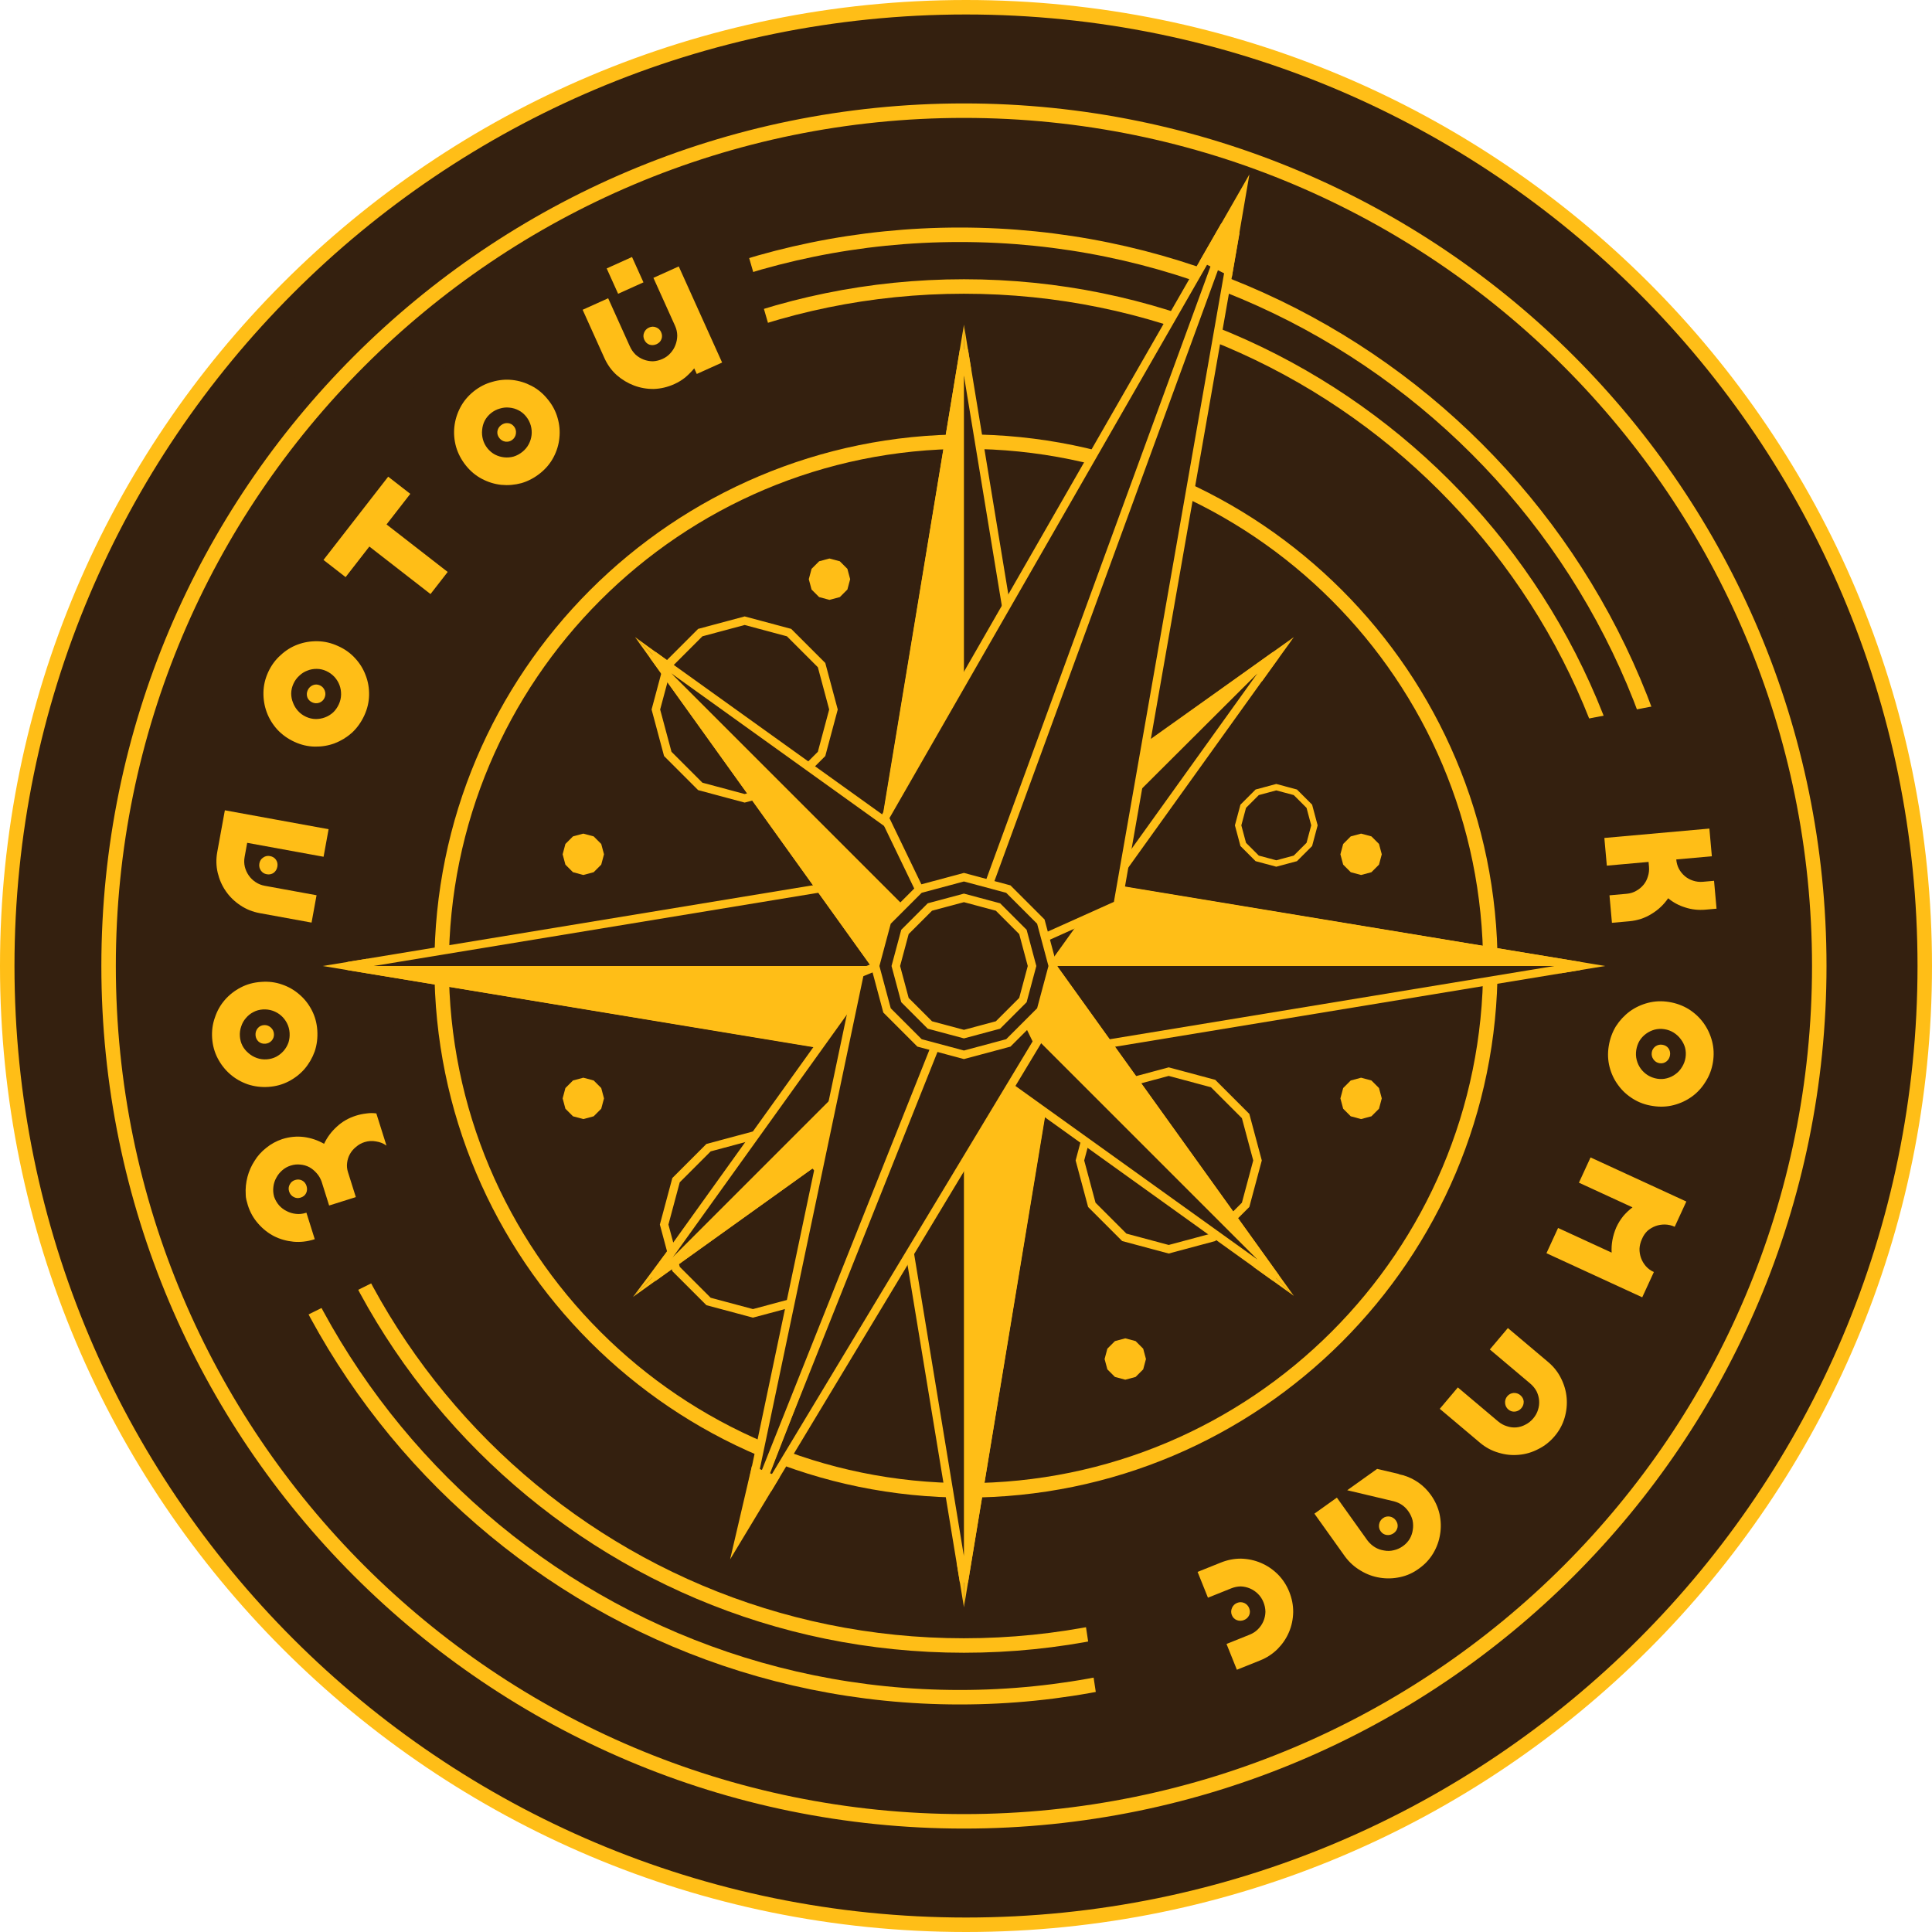
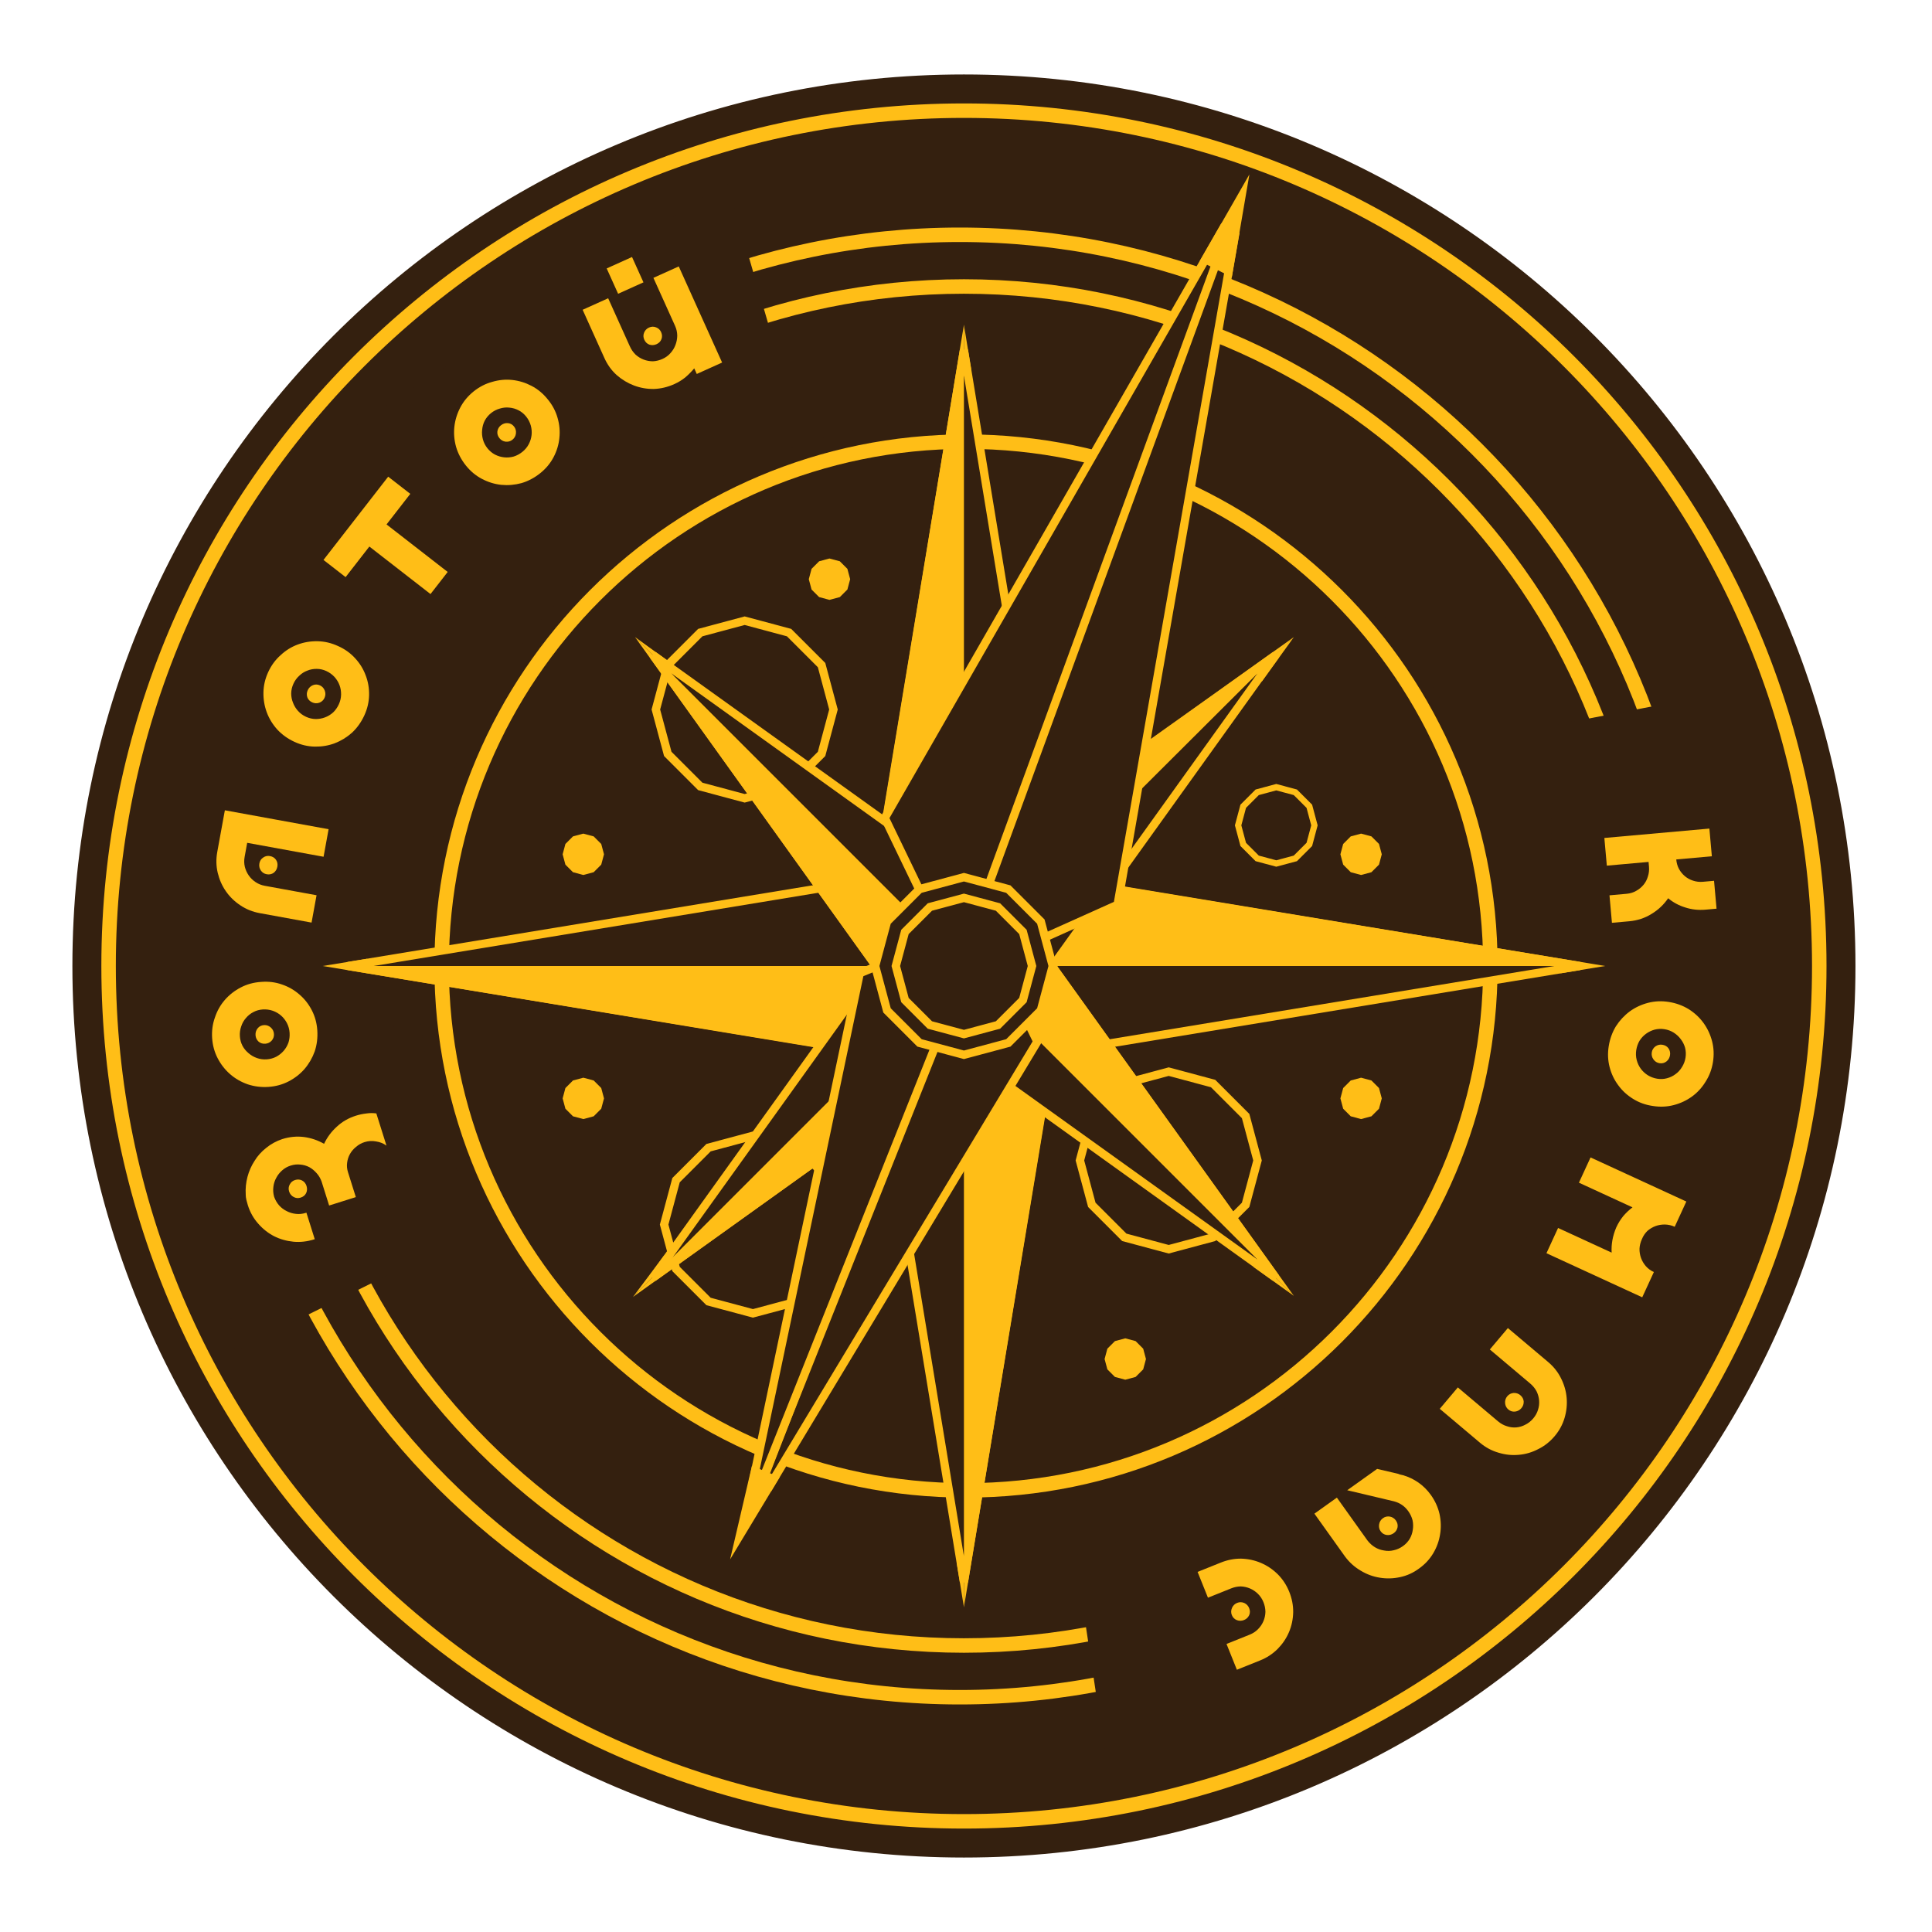
<svg xmlns="http://www.w3.org/2000/svg" width="934" height="934" viewBox="0 0 934 934" fill="none">
-   <path d="M467 930.5C722.984 930.5 930.5 722.984 930.5 467C930.5 211.016 722.984 3.5 467 3.5C211.016 3.5 3.5 211.016 3.5 467C3.5 722.984 211.016 930.5 467 930.5Z" fill="#34200F" stroke="#FFBE17" stroke-width="7" />
  <path d="M466.046 885.933C697.945 885.933 885.937 697.941 885.937 466.042C885.937 234.143 697.945 46.151 466.046 46.151C234.146 46.151 46.155 234.143 46.155 466.042C46.155 697.941 234.146 885.933 466.046 885.933Z" fill="#34200F" stroke="#FFBE17" stroke-width="7" />
  <path d="M466 891C700.169 891 890 701.169 890 467C890 232.831 700.169 43 466 43C231.831 43 42 232.831 42 467C42 701.169 231.831 891 466 891Z" fill="#34200F" stroke="#34200F" stroke-width="14" />
  <path d="M466 880.5C694.37 880.5 879.5 695.37 879.5 467C879.5 238.63 694.37 53.5 466 53.5C237.63 53.5 52.5 238.63 52.5 467C52.5 695.37 237.63 880.5 466 880.5Z" fill="#34200F" stroke="#FFBE17" stroke-width="7" />
  <path d="M464 820.5C659.233 820.5 817.5 662.233 817.5 467C817.5 271.767 659.233 113.5 464 113.5C268.767 113.5 110.5 271.767 110.5 467C110.5 662.233 268.767 820.5 464 820.5Z" fill="#34200F" stroke="#FFBE17" stroke-width="7" />
  <path d="M466 795.5C647.426 795.5 794.5 648.425 794.5 467C794.5 285.574 647.426 138.5 466 138.5C284.574 138.5 137.5 285.574 137.5 467C137.5 648.425 284.574 795.5 466 795.5Z" fill="#34200F" stroke="#FFBE17" stroke-width="7" />
  <path d="M78.5 385.5L164.5 211L351.5 88L378.5 181L242.241 246.5L178.241 369.5L201.5 609.5L113.741 653L78.5 385.5Z" fill="#34200F" />
  <path d="M844.136 588.744L735.832 750.35L534.219 847.562L519.744 751.81L663.464 704.889L743.156 591.424L751.813 350.455L835.5 334.5L844.136 588.744Z" fill="#34200F" />
  <path d="M466 724C607.937 724 723 608.937 723 467C723 325.063 607.937 210 466 210C324.063 210 209 325.063 209 467C209 608.937 324.063 724 466 724Z" fill="#34200F" stroke="#34200F" stroke-width="14" />
  <path d="M467 720.5C607.004 720.5 720.5 607.004 720.5 467C720.5 326.996 607.004 213.5 467 213.5C326.996 213.5 213.5 326.996 213.5 467C213.5 607.004 326.996 720.5 467 720.5Z" fill="#34200F" stroke="#FFBE17" stroke-width="7" />
  <path d="M779.27 446.122L778.082 432.831L786.401 432.087C788.059 431.939 789.56 431.484 790.905 430.721C792.315 429.952 793.513 428.978 794.499 427.797C795.486 426.617 796.201 425.268 796.644 423.75C797.15 422.227 797.329 420.637 797.181 418.98L796.985 416.78L796.976 416.685L776.801 418.488L775.604 405.101L826.378 400.564L827.574 413.95L810.363 415.488C810.511 417.146 810.934 418.65 811.634 420.001C812.402 421.41 813.377 422.608 814.557 423.595C815.738 424.582 817.055 425.3 818.508 425.748C820.031 426.254 821.622 426.434 823.279 426.285L828.634 425.807L829.839 439.289L824.484 439.768C821.106 440.07 817.861 439.717 814.751 438.71C811.647 437.766 808.88 436.279 806.449 434.247C804.347 437.327 801.68 439.846 798.45 441.805C795.225 443.828 791.605 445.019 787.589 445.378L779.27 446.122Z" fill="#FFBE17" />
  <path d="M828.111 513.439C827.558 516.915 826.376 520.064 824.565 522.887C822.808 525.782 820.61 528.187 817.973 530.1C815.335 532.012 812.393 533.391 809.148 534.235C805.903 535.079 802.542 535.224 799.066 534.67C795.517 534.17 792.299 533.009 789.414 531.189C786.581 529.442 784.209 527.249 782.296 524.611C780.373 522.037 778.989 519.127 778.145 515.882C777.301 512.637 777.156 509.276 777.71 505.8C778.273 502.26 779.434 499.043 781.191 496.147C783.002 493.325 785.231 490.926 787.879 488.95C790.517 487.037 793.458 485.658 796.703 484.814C799.948 483.97 803.309 483.825 806.785 484.379C810.261 484.932 813.447 486.088 816.343 487.845C819.228 489.666 821.628 491.895 823.541 494.533C825.453 497.17 826.832 500.112 827.676 503.357C828.52 506.602 828.665 509.963 828.111 513.439ZM791.028 507.629C790.766 509.273 790.835 510.871 791.236 512.426C791.636 513.98 792.288 515.38 793.191 516.626C794.095 517.871 795.223 518.926 796.576 519.79C797.992 520.663 799.522 521.231 801.165 521.493C802.808 521.754 804.376 521.68 805.867 521.269C807.421 520.869 808.826 520.185 810.082 519.219C811.327 518.316 812.35 517.182 813.151 515.819C814.014 514.466 814.577 512.968 814.839 511.325C815.101 509.682 815.031 508.083 814.631 506.528C814.22 505.037 813.532 503.664 812.565 502.408C811.662 501.163 810.534 500.108 809.181 499.244C807.828 498.381 806.329 497.818 804.686 497.556C803.043 497.295 801.444 497.364 799.89 497.765C798.399 498.175 797.03 498.832 795.785 499.735C794.539 500.639 793.484 501.767 792.621 503.12C791.82 504.483 791.289 505.986 791.028 507.629ZM803.683 505.076C804.947 505.278 805.924 505.855 806.615 506.807C807.296 507.823 807.54 508.931 807.349 510.132C807.148 511.396 806.566 512.405 805.603 513.159C804.641 513.913 803.527 514.189 802.263 513.988C801.062 513.797 800.09 513.188 799.346 512.162C798.602 511.137 798.331 509.992 798.532 508.728C798.724 507.527 799.332 506.554 800.358 505.81C801.374 505.13 802.482 504.885 803.683 505.076Z" fill="#FFBE17" />
  <path d="M747.612 605.851L753.232 593.642L779.131 605.565C778.886 601.507 779.629 597.445 781.359 593.38C782.269 591.403 783.385 589.592 784.706 587.946C786.086 586.326 787.586 584.903 789.208 583.677L763.308 571.754L768.929 559.546L815.059 580.782L815.146 580.822L815.234 580.862L809.613 593.071C808.102 592.375 806.544 592.01 804.939 591.976C803.334 591.942 801.81 592.191 800.367 592.724C798.924 593.258 797.617 594.03 796.447 595.041C795.308 596.138 794.42 597.455 793.782 598.993C793.086 600.505 792.692 602.05 792.6 603.628C792.566 605.232 792.815 606.756 793.348 608.2C793.882 609.643 794.654 610.95 795.665 612.12C796.735 613.317 798.025 614.263 799.537 614.959L793.917 627.167L747.612 605.851Z" fill="#FFBE17" />
  <path d="M724.213 687.129C725.534 688.243 726.964 689.03 728.501 689.49C729.998 689.998 731.513 690.187 733.046 690.057C734.579 689.927 736.04 689.485 737.43 688.731C738.868 688.019 740.144 687.002 741.258 685.681C742.331 684.409 743.097 683.004 743.557 681.466C744.025 680.018 744.193 678.528 744.063 676.995C743.933 675.462 743.511 673.976 742.799 672.538C742.045 671.148 741.008 669.897 739.687 668.783L720.24 652.381L728.967 642.034L748.414 658.435C751.104 660.705 753.191 663.344 754.672 666.352C756.203 669.401 757.106 672.549 757.382 675.795C757.658 679.042 757.319 682.273 756.366 685.488C755.413 688.702 753.822 691.631 751.594 694.272C749.325 696.963 746.686 699.05 743.678 700.531C740.678 702.103 737.554 703.027 734.307 703.303C731.02 703.628 727.744 703.293 724.48 702.298C721.175 701.353 718.177 699.745 715.486 697.476L696.04 681.074L704.767 670.727L724.213 687.129ZM734.994 674.495C735.973 675.32 736.512 676.319 736.611 677.492C736.67 678.713 736.307 679.788 735.523 680.718C734.698 681.696 733.678 682.26 732.464 682.408C731.251 682.557 730.155 682.218 729.176 681.393C728.247 680.609 727.728 679.586 727.621 678.323C727.514 677.061 727.873 675.94 728.698 674.962C729.482 674.032 730.505 673.514 731.768 673.407C732.989 673.348 734.065 673.711 734.994 674.495Z" fill="#FFBE17" />
  <path d="M635.436 731.756L646.298 724.004L661.076 744.712C662.132 746.081 663.348 747.179 664.724 748.005C666.1 748.832 667.572 749.353 669.142 749.57C670.697 749.875 672.241 749.835 673.774 749.449C675.343 749.115 676.832 748.446 678.238 747.442C679.593 746.475 680.683 745.304 681.51 743.928C682.284 742.589 682.779 741.135 682.996 739.565C683.249 738.047 683.209 736.504 682.875 734.934C682.489 733.401 681.794 731.931 680.79 730.525C679.08 728.128 676.774 726.55 673.873 725.79L651.299 720.435L665.755 710.118L675.954 712.511C676.423 712.727 676.835 712.865 677.192 712.924C677.55 712.984 677.925 713.07 678.32 713.181C680.901 713.934 683.344 715.099 685.65 716.677C687.993 718.308 690.019 720.321 691.73 722.717C693.774 725.583 695.168 728.637 695.911 731.881C696.638 735.215 696.734 738.488 696.197 741.702C695.697 744.968 694.587 748.04 692.867 750.919C691.148 753.797 688.881 756.24 686.068 758.248C683.24 760.345 680.185 761.738 676.904 762.429C673.571 763.157 670.297 763.252 667.083 762.715C663.817 762.215 660.727 761.079 657.811 759.307C654.843 757.573 652.311 755.291 650.214 752.463L635.436 731.756ZM674.806 735.031C675.55 736.073 675.825 737.174 675.631 738.334C675.385 739.532 674.767 740.484 673.777 741.19C672.735 741.934 671.608 742.227 670.395 742.071C669.183 741.914 668.204 741.315 667.461 740.273C666.755 739.283 666.506 738.163 666.715 736.913C666.923 735.664 667.549 734.667 668.591 733.923C669.581 733.217 670.7 732.968 671.95 733.177C673.148 733.423 674.1 734.041 674.806 735.031Z" fill="#FFBE17" />
  <path d="M604.171 790.243C605.715 789.623 607.051 788.741 608.178 787.599C609.306 786.457 610.172 785.178 610.776 783.763C611.381 782.348 611.706 780.838 611.751 779.234C611.737 777.653 611.42 776.091 610.8 774.547C610.18 773.002 609.299 771.667 608.157 770.539C607.015 769.411 605.736 768.545 604.321 767.941C602.906 767.337 601.426 767 599.881 766.931C598.3 766.944 596.738 767.261 595.194 767.881L583.968 772.388L578.961 759.915L590.186 755.409C593.453 754.097 596.75 753.463 600.078 753.507C603.429 753.609 606.604 754.301 609.6 755.581C612.597 756.86 615.291 758.675 617.682 761.025C620.098 763.435 621.961 766.273 623.273 769.54C624.584 772.806 625.218 776.103 625.175 779.431C625.096 782.842 624.417 786.046 623.137 789.042C621.857 792.039 620.042 794.733 617.692 797.125C615.283 799.54 612.445 801.404 609.178 802.715L597.953 807.221L592.946 794.749L604.171 790.243ZM603.887 777.425C604.364 778.613 604.372 779.748 603.909 780.83C603.388 781.936 602.563 782.716 601.434 783.169C600.247 783.646 599.082 783.665 597.94 783.227C596.799 782.788 595.99 781.975 595.513 780.787C595.06 779.659 595.082 778.512 595.58 777.347C596.078 776.181 596.92 775.36 598.108 774.884C599.237 774.43 600.384 774.453 601.549 774.95C602.655 775.472 603.434 776.297 603.887 777.425Z" fill="#FFBE17" />
  <path d="M156.669 552.965C158.159 549.812 160.209 547.053 162.82 544.688C165.411 542.262 168.507 540.482 172.109 539.348C173.696 538.848 175.331 538.501 177.015 538.306C178.679 538.051 180.318 538.038 181.934 538.267L186.835 553.834C185.355 552.757 183.666 552.081 181.768 551.806C179.912 551.451 178.068 551.562 176.236 552.138C174.71 552.619 173.341 553.385 172.129 554.438C170.898 555.429 169.918 556.577 169.187 557.88C168.457 559.184 167.998 560.603 167.811 562.138C167.604 563.613 167.741 565.113 168.221 566.639L172.026 578.726L159.115 582.791L155.454 571.162C154.912 569.655 154.125 568.326 153.092 567.175C152.039 565.963 150.861 564.992 149.558 564.262C148.193 563.551 146.753 563.132 145.237 563.005C143.702 562.818 142.141 562.974 140.553 563.473C138.966 563.973 137.597 564.74 136.446 565.773C135.235 566.825 134.273 568.034 133.562 569.398C132.79 570.782 132.32 572.272 132.151 573.868C131.964 575.404 132.079 576.944 132.499 578.489L132.528 578.581C133.089 580.149 133.895 581.539 134.948 582.751C135.981 583.901 137.21 584.823 138.636 585.515C140 586.226 141.481 586.665 143.077 586.834C144.612 587.021 146.173 586.865 147.761 586.366L148.127 586.25L152.163 599.07L151.888 599.156C148.531 600.214 145.195 600.593 141.88 600.294C138.485 599.954 135.353 599.062 132.482 597.617C129.593 596.111 127.046 594.095 124.841 591.569C122.556 589 120.886 586.037 119.828 582.68C119.559 581.825 119.321 580.961 119.113 580.087C118.886 579.152 118.779 578.28 118.792 577.47C118.618 574.573 118.898 571.734 119.633 568.953C120.368 566.172 121.504 563.6 123.042 561.237C124.499 558.832 126.386 556.729 128.703 554.925C130.941 553.08 133.515 551.666 136.426 550.683C139.966 549.568 143.484 549.232 146.978 549.675C150.412 550.137 153.642 551.234 156.669 552.965ZM145.334 578.977C144.174 579.343 143.072 579.253 142.029 578.709C140.905 578.124 140.151 577.221 139.767 576C139.382 574.779 139.493 573.637 140.097 572.574C140.641 571.531 141.493 570.827 142.653 570.461C143.874 570.077 145.006 570.157 146.049 570.7C147.093 571.244 147.807 572.127 148.191 573.347C148.576 574.568 148.505 575.731 147.981 576.836C147.437 577.879 146.555 578.593 145.334 578.977Z" fill="#FFBE17" />
  <path d="M102.554 501.847C102.322 498.334 102.775 495.001 103.913 491.847C104.983 488.634 106.592 485.801 108.738 483.35C110.885 480.899 113.447 478.901 116.423 477.357C119.4 475.814 122.644 474.925 126.157 474.693C129.729 474.392 133.124 474.809 136.342 475.943C139.491 477.017 142.292 478.628 144.743 480.775C147.19 482.858 149.185 485.387 150.729 488.364C152.273 491.341 153.161 494.585 153.394 498.097C153.63 501.673 153.214 505.068 152.144 508.282C151.005 511.436 149.365 514.271 147.222 516.786C145.076 519.237 142.514 521.234 139.537 522.778C136.561 524.322 133.316 525.21 129.804 525.443C126.292 525.675 122.929 525.256 119.715 524.186C116.497 523.052 113.663 521.412 111.212 519.265C108.76 517.118 106.763 514.557 105.219 511.58C103.675 508.604 102.787 505.359 102.554 501.847ZM140.002 499.272C139.892 497.612 139.469 496.068 138.734 494.642C137.998 493.215 137.051 491.995 135.894 490.981C134.736 489.968 133.402 489.19 131.891 488.649C130.316 488.112 128.698 487.898 127.038 488.008C125.378 488.118 123.866 488.538 122.503 489.27C121.077 490.006 119.859 490.984 118.849 492.206C117.836 493.363 117.09 494.695 116.612 496.202C116.071 497.713 115.855 499.299 115.965 500.959C116.075 502.62 116.498 504.163 117.234 505.59C117.965 506.952 118.942 508.138 120.163 509.148C121.321 510.162 122.655 510.939 124.166 511.481C125.677 512.022 127.263 512.238 128.923 512.128C130.583 512.018 132.127 511.595 133.553 510.859C134.916 510.128 136.104 509.183 137.118 508.026C138.132 506.868 138.909 505.534 139.451 504.023C139.928 502.516 140.112 500.933 140.002 499.272ZM128.231 504.573C126.953 504.658 125.872 504.312 124.987 503.537C124.098 502.698 123.613 501.672 123.533 500.458C123.448 499.181 123.791 498.068 124.562 497.119C125.333 496.17 126.357 495.653 127.635 495.569C128.848 495.489 129.931 495.866 130.884 496.701C131.838 497.536 132.357 498.592 132.441 499.869C132.521 501.082 132.144 502.165 131.309 503.119C130.47 504.008 129.444 504.493 128.231 504.573Z" fill="#FFBE17" />
  <path d="M108.708 391.725L133.736 396.29L158.857 400.872L156.428 414.189L119.501 407.453L118.261 414.253C117.962 415.89 117.996 417.489 118.361 419.052C118.738 420.552 119.364 421.935 120.239 423.201C121.114 424.466 122.218 425.546 123.552 426.44C124.885 427.334 126.37 427.93 128.007 428.228L153.034 432.794L150.622 446.016L125.595 441.45C122.132 440.819 119.01 439.566 116.229 437.693C113.386 435.808 111.037 433.525 109.184 430.845C107.331 428.165 106.019 425.193 105.248 421.93C104.477 418.667 104.407 415.304 105.039 411.841L108.708 391.725ZM128.929 422.639C127.733 422.421 126.8 421.828 126.131 420.86C125.41 419.818 125.165 418.667 125.394 417.408C125.624 416.149 126.254 415.19 127.285 414.533C128.253 413.863 129.335 413.638 130.531 413.856C131.79 414.086 132.755 414.684 133.424 415.652C134.093 416.62 134.313 417.734 134.083 418.993C133.853 420.252 133.249 421.248 132.27 421.98C131.302 422.649 130.188 422.869 128.929 422.639Z" fill="#FFBE17" />
  <path d="M129.662 324.896C131.133 321.698 133.122 318.985 135.628 316.757C138.102 314.443 140.867 312.722 143.923 311.593C146.98 310.463 150.184 309.93 153.537 309.994C156.889 310.058 160.164 310.826 163.362 312.298C166.644 313.738 169.428 315.725 171.715 318.257C173.97 320.704 175.663 323.456 176.792 326.513C177.948 329.511 178.494 332.686 178.431 336.039C178.367 339.391 177.599 342.666 176.127 345.864C174.628 349.119 172.642 351.904 170.168 354.217C167.662 356.446 164.868 358.154 161.785 359.341C158.729 360.471 155.524 361.003 152.172 360.94C148.819 360.876 145.544 360.108 142.347 358.636C139.149 357.164 136.394 355.191 134.08 352.717C131.794 350.185 130.086 347.39 128.956 344.334C127.827 341.278 127.294 338.073 127.358 334.721C127.422 331.368 128.19 328.093 129.662 324.896ZM163.798 340.505C164.494 338.993 164.859 337.435 164.893 335.831C164.927 334.226 164.678 332.702 164.144 331.259C163.611 329.815 162.81 328.495 161.74 327.298C160.613 326.075 159.293 325.115 157.782 324.419C156.27 323.723 154.741 323.372 153.194 323.364C151.59 323.33 150.052 323.609 148.582 324.2C147.139 324.733 145.848 325.548 144.709 326.644C143.512 327.714 142.566 329.004 141.87 330.516C141.174 332.027 140.809 333.586 140.775 335.19C140.767 336.737 141.06 338.245 141.651 339.715C142.184 341.159 142.986 342.479 144.055 343.676C145.125 344.872 146.415 345.819 147.927 346.515C149.438 347.211 150.996 347.576 152.601 347.61C154.148 347.617 155.643 347.354 157.086 346.821C158.529 346.288 159.849 345.486 161.046 344.417C162.185 343.32 163.102 342.017 163.798 340.505ZM150.924 339.545C149.761 339.01 148.976 338.191 148.568 337.087C148.187 335.925 148.251 334.792 148.759 333.687C149.294 332.525 150.127 331.71 151.258 331.244C152.388 330.778 153.535 330.813 154.697 331.348C155.802 331.857 156.574 332.705 157.013 333.894C157.452 335.082 157.404 336.258 156.869 337.421C156.36 338.525 155.512 339.297 154.323 339.736C153.161 340.118 152.028 340.054 150.924 339.545Z" fill="#FFBE17" />
  <path d="M187.665 230.442L198.353 238.748L186.866 253.53L216.43 276.503L208.124 287.191L178.561 264.218L167.074 279L156.386 270.694L187.665 230.442Z" fill="#FFBE17" />
  <path d="M228.99 189.215C231.737 187.014 234.729 185.477 237.967 184.605C241.215 183.643 244.458 183.34 247.697 183.697C250.935 184.054 254.04 185.011 257.009 186.568C259.979 188.125 262.565 190.276 264.766 193.023C267.057 195.78 268.659 198.802 269.571 202.09C270.494 205.287 270.776 208.506 270.419 211.744C270.112 214.943 269.18 218.027 267.623 220.997C266.066 223.967 263.914 226.553 261.168 228.754C258.371 230.995 255.349 232.597 252.101 233.559C248.863 234.431 245.6 234.709 242.312 234.392C239.073 234.035 235.969 233.078 232.999 231.521C230.029 229.964 227.443 227.812 225.242 225.066C223.041 222.319 221.459 219.322 220.497 216.074C219.585 212.786 219.307 209.523 219.664 206.284C220.021 203.046 220.978 199.941 222.535 196.972C224.092 194.002 226.243 191.416 228.99 189.215ZM252.538 218.446C253.837 217.405 254.86 216.175 255.609 214.755C256.357 213.335 256.816 211.861 256.984 210.331C257.153 208.802 257.027 207.263 256.606 205.714C256.145 204.115 255.394 202.666 254.353 201.368C253.313 200.069 252.102 199.071 250.722 198.372C249.302 197.624 247.803 197.185 246.223 197.057C244.694 196.888 243.175 197.039 241.666 197.51C240.117 197.931 238.693 198.662 237.395 199.703C236.096 200.743 235.073 201.974 234.325 203.394C233.626 204.774 233.212 206.253 233.084 207.833C232.915 209.362 233.041 210.901 233.463 212.45C233.884 213.999 234.614 215.423 235.655 216.721C236.696 218.02 237.926 219.043 239.346 219.791C240.726 220.49 242.18 220.924 243.71 221.092C245.239 221.261 246.778 221.135 248.327 220.713C249.836 220.242 251.24 219.487 252.538 218.446ZM241.453 211.829C240.653 210.83 240.317 209.746 240.446 208.576C240.625 207.366 241.189 206.381 242.138 205.621C243.136 204.821 244.246 204.465 245.465 204.554C246.685 204.643 247.695 205.187 248.495 206.185C249.255 207.134 249.566 208.239 249.427 209.498C249.288 210.758 248.72 211.788 247.721 212.588C246.772 213.348 245.668 213.659 244.408 213.52C243.199 213.341 242.214 212.777 241.453 211.829Z" fill="#FFBE17" />
  <path d="M328.135 128.798L349.096 175.265L336.845 180.791L335.621 178.078C334.298 179.658 332.851 181.119 331.279 182.46C329.681 183.742 327.919 184.818 325.994 185.686C322.786 187.133 319.489 187.919 316.104 188.041C312.751 188.079 309.551 187.522 306.503 186.369C303.455 185.216 300.658 183.529 298.112 181.308C295.623 179.061 293.655 176.332 292.208 173.124L281.668 149.759L294.007 144.193L304.468 167.383C305.178 168.958 306.099 170.298 307.229 171.403C308.418 172.481 309.732 173.293 311.171 173.837C312.61 174.382 314.103 174.656 315.649 174.661C317.228 174.58 318.776 174.198 320.293 173.514C321.809 172.83 323.078 171.906 324.098 170.744C325.177 169.555 325.988 168.241 326.533 166.802C327.109 165.278 327.4 163.743 327.404 162.197C327.382 160.592 327.029 159.031 326.345 157.514L315.884 134.324L328.135 128.798ZM293.293 129.771L305.544 124.244L311.071 136.495L298.82 142.022L293.293 129.771ZM311.468 164.225C310.968 163.116 310.926 162.012 311.343 160.911C311.791 159.726 312.599 158.87 313.765 158.344C314.932 157.818 316.079 157.792 317.206 158.266C318.306 158.683 319.107 159.445 319.607 160.553C320.133 161.72 320.188 162.854 319.772 163.954C319.355 165.055 318.564 165.868 317.397 166.395C316.23 166.921 315.067 166.989 313.909 166.599C312.808 166.183 311.995 165.391 311.468 164.225Z" fill="#FFBE17" />
  <path d="M342.535 554.822L364 549.071L385.465 554.822L401.178 570.535L406.929 592L401.178 613.465L385.465 629.178L364 634.929L342.535 629.178L326.822 613.465L321.071 592L326.822 570.535L342.535 554.822Z" fill="#34200F" stroke="#FFBE17" stroke-width="4" />
  <path d="M282 403L287 404.34L290.66 408L292 413L290.66 418L287 421.66L282 423L277 421.66L273.34 418L272 413L273.34 408L277 404.34L282 403Z" fill="#FFBE17" />
  <path d="M282 521L287 522.34L290.66 526L292 531L290.66 536L287 539.66L282 541L277 539.66L273.34 536L272 531L273.34 526L277 522.34L282 521Z" fill="#FFBE17" />
  <path d="M658 521L663 522.34L666.66 526L668 531L666.66 536L663 539.66L658 541L653 539.66L649.34 536L648 531L649.34 526L653 522.34L658 521Z" fill="#FFBE17" />
  <path d="M544 647L549 648.34L552.66 652L554 657L552.66 662L549 665.66L544 667L539 665.66L535.34 662L534 657L535.34 652L539 648.34L544 647Z" fill="#FFBE17" />
  <path d="M401 270L406 271.34L409.66 275L411 280L409.66 285L406 288.66L401 290L396 288.66L392.34 285L391 280L392.34 275L396 271.34L401 270Z" fill="#FFBE17" />
  <path d="M658 403L663 404.34L666.66 408L668 413L666.66 418L663 421.66L658 423L653 421.66L649.34 418L648 413L649.34 408L653 404.34L658 403Z" fill="#FFBE17" />
  <path d="M543.535 523.822L565 518.07L586.465 523.822L602.178 539.535L607.929 561L602.178 582.465L586.465 598.178L565 603.929L543.535 598.178L527.822 582.465L522.071 561L527.822 539.535L543.535 523.822Z" fill="#34200F" stroke="#FFBE17" stroke-width="4" />
  <path d="M507.867 423.489L508.1 424.904L509.516 425.137L763.694 467.005L509.516 508.872L508.1 509.105L507.867 510.52L466 764.699L424.133 510.52L423.9 509.105L422.484 508.872L168.306 467.005L422.484 425.137L423.9 424.904L424.133 423.489L466 169.31L507.867 423.489Z" fill="#34200F" stroke="#FFBE17" stroke-width="4" />
  <path d="M338.535 305.822L360 300.07L381.465 305.822L397.178 321.535L402.929 343L397.178 364.465L381.465 380.178L360 385.929L338.535 380.178L322.822 364.465L317.071 343L322.822 321.535L338.535 305.822Z" fill="#34200F" stroke="#FFBE17" stroke-width="4" />
  <path d="M607.776 383.024L617 380.553L626.224 383.024L632.976 389.776L635.447 399L632.976 408.223L626.224 414.976L617 417.447L607.776 414.976L601.024 408.223L598.553 399L601.024 389.776L607.776 383.024Z" fill="#34200F" stroke="#FFBE17" stroke-width="3" />
  <path d="M466 777L466 467L510 511L466 777Z" fill="#FFBE17" />
  <path d="M466 157.005V467.005L422 423.005L466 157.005Z" fill="#FFBE17" />
  <path d="M466 157V181L469.5 178.5L466 157Z" fill="#FFBE17" />
  <path d="M156 467L466 467L422 511L156 467Z" fill="#FFBE17" />
  <path d="M776 467H466L510 423L776 467Z" fill="#FFBE17" />
  <path d="M465.032 423.823L466.198 424.659L467.364 423.823L616.596 316.8L509.573 466.032L508.737 467.198L509.573 468.363L616.596 617.595L467.364 510.573L466.198 509.737L465.032 510.573L315.8 617.595L422.823 468.363L423.659 467.198L422.823 466.032L315.8 316.8L465.032 423.823Z" fill="#34200F" stroke="#FFBE17" stroke-width="4" />
  <path d="M307.001 308.001L466 467L421 467L307.001 308.001Z" fill="#FFBE17" />
  <path d="M625.5 308.004L466.002 467.002L466.002 421.502L625.5 308.004Z" fill="#FFBE17" />
  <path d="M625.5 626.5L466 466.999L511 466.999L625.5 626.5Z" fill="#FFBE17" />
  <path d="M306.001 627L466 467L466.004 512.5L306.001 627Z" fill="#FFBE17" />
  <path d="M594.882 112.176L591.265 110.504L428.265 394.505L427.74 395.419L428.198 396.369L463.183 468.925L465.254 473.222L466.866 468.732L594.882 112.176Z" fill="#34200F" stroke="#FFBE17" stroke-width="4" />
  <path d="M593.128 112.953L596.976 113.985L540.47 436.345L540.287 437.39L539.319 437.825L465.819 470.825L461.492 472.768L463.122 468.313L593.128 112.953Z" fill="#34200F" stroke="#FFBE17" stroke-width="4" />
  <path d="M368.391 716.753L371.982 718.473L500.918 504.48L501.477 503.552L501.005 502.584L475.074 449.425L473.058 445.291L471.396 449.601L368.391 716.753Z" fill="#34200F" stroke="#FFBE17" stroke-width="4" />
  <path d="M367.864 717.225L364.037 716.104L415.421 471.523L415.64 470.482L416.628 470.076L471.797 447.398L476.155 445.606L474.417 449.965L367.864 717.225Z" fill="#34200F" stroke="#FFBE17" stroke-width="4" />
  <path d="M444.535 429.822L466 424.07L487.465 429.822L503.178 445.535L508.929 467L503.178 488.465L487.465 504.178L466 509.929L444.535 504.178L428.822 488.465L423.071 467L428.822 445.535L444.535 429.822Z" fill="#34200F" stroke="#FFBE17" stroke-width="4" />
  <path d="M449.535 438.482L466 434.07L482.465 438.482L494.518 450.535L498.929 467L494.518 483.465L482.465 495.518L466 499.929L449.535 495.518L437.482 483.465L433.071 467L437.482 450.535L449.535 438.482Z" fill="#34200F" stroke="#FFBE17" stroke-width="4" />
  <path d="M352.956 753.871L363.51 708.666L376.927 714.119L352.956 753.871Z" fill="#FFBE17" />
  <path d="M604.004 84.322L595.5 134L580 126.226L604.004 84.322Z" fill="#FFBE17" />
  <path d="M466 777V752.5L462.5 755.5L466 777Z" fill="#FFBE17" />
  <path d="M156 467H180.5L177.5 463.5L156 467Z" fill="#FFBE17" />
  <path d="M625.463 626.442L606 612.5L608 609L625.463 626.442Z" fill="#FFBE17" />
  <path d="M306 627L321 607L325.5 607.5L306 627Z" fill="#FFBE17" />
  <path d="M307 308L325 321L323 324L307 308Z" fill="#FFBE17" />
  <path d="M776 467H752L754.5 470.5L776 467Z" fill="#FFBE17" />
  <path d="M625.5 308L608 325L610 329.5L625.5 308Z" fill="#FFBE17" />
</svg>